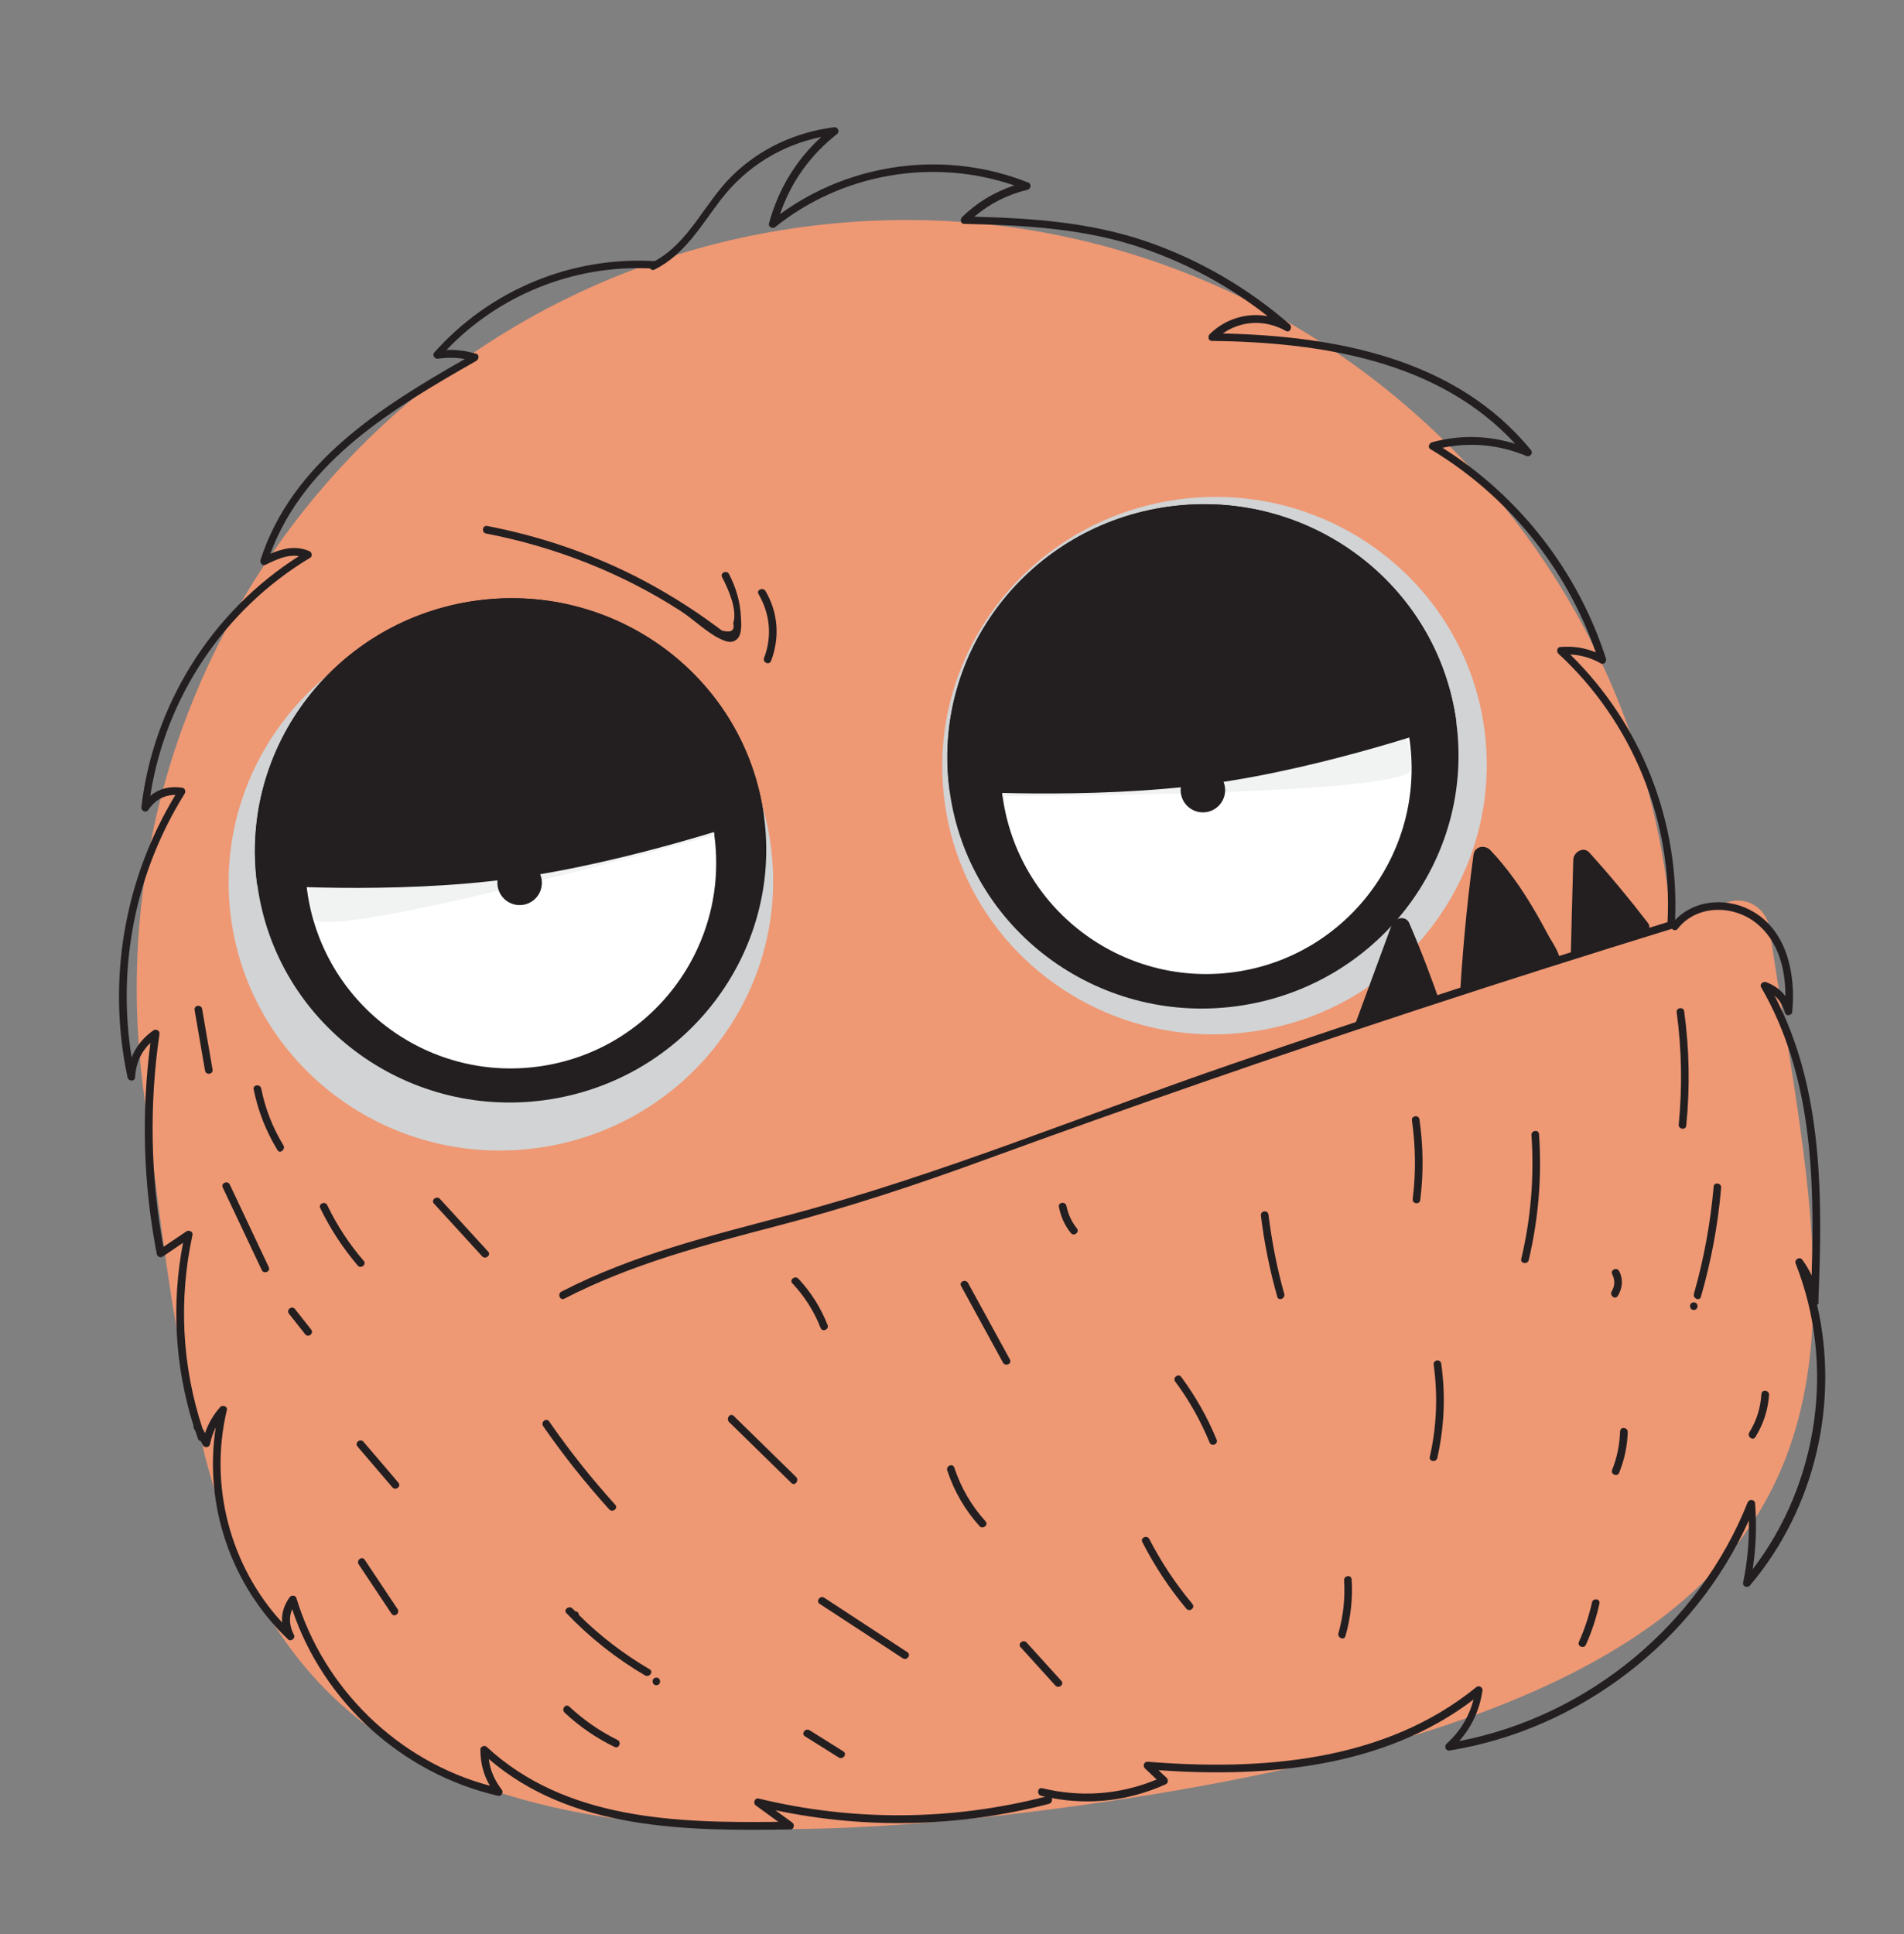
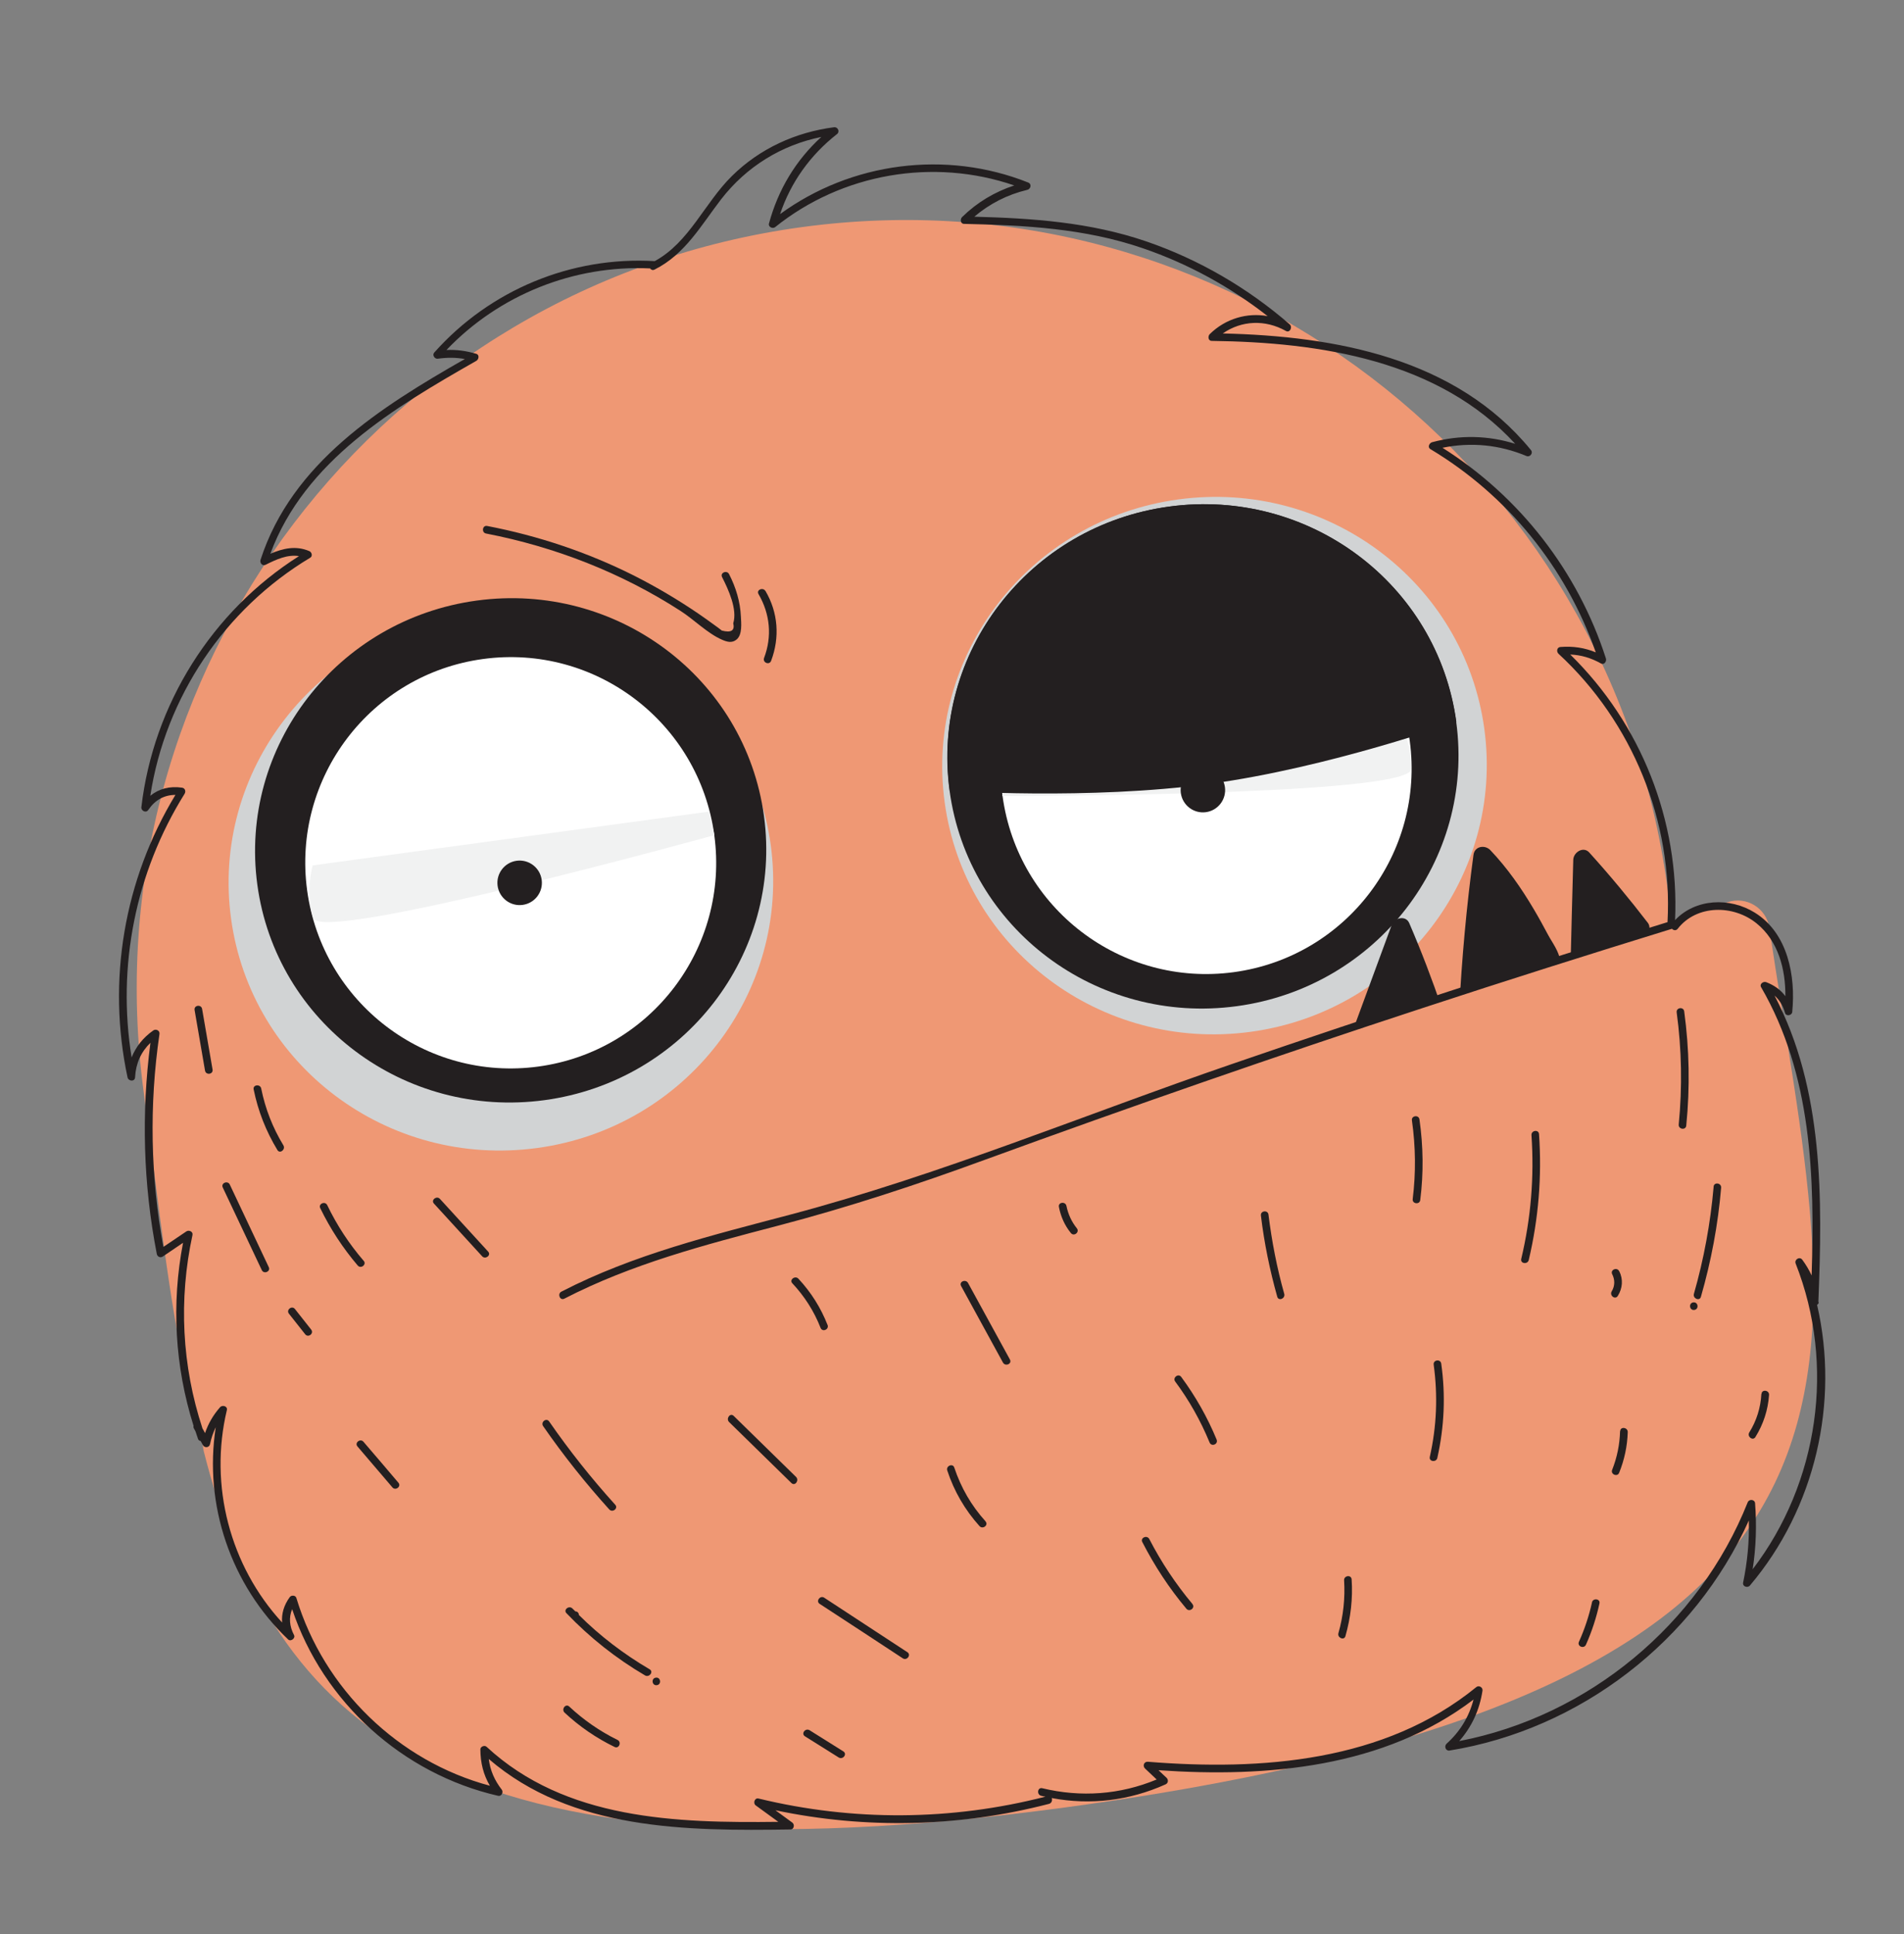
<svg xmlns="http://www.w3.org/2000/svg" width="64" height="65" viewBox="0 0 64 65" fill="none">
  <rect x="0" y="0" width="64" height="65" fill="#808080" stroke="none" />
  <g clip-path="url(#clip0_34224_3540)">
    <path d="M56.041 29.782C57.961 43.932 62.959 54.939 33.915 58.88C6.533 62.601 6.755 50.886 4.834 36.731C2.913 22.575 12.82 9.551 26.96 7.632C41.1 5.713 54.12 15.63 56.041 29.782Z" fill="#EF9874" />
    <path d="M18.051 38.583C23.061 37.904 26.578 33.347 25.908 28.406C25.237 23.465 20.633 20.011 15.623 20.691C10.613 21.371 7.096 25.927 7.766 30.868C8.437 35.809 13.041 39.263 18.051 38.583Z" fill="#D1D3D4" />
    <path d="M42.037 34.678C47.047 33.998 50.564 29.441 49.894 24.5C49.223 19.559 44.619 16.105 39.609 16.785C34.6 17.465 31.082 22.021 31.753 26.962C32.423 31.903 37.028 35.357 42.037 34.678Z" fill="#D1D3D4" />
    <path d="M18.304 36.974C23.007 36.336 26.309 32.06 25.68 27.424C25.051 22.787 20.729 19.546 16.026 20.184C11.323 20.822 8.021 25.098 8.65 29.735C9.279 34.371 13.601 37.612 18.304 36.974Z" fill="#231F20" />
    <path d="M18.096 35.845C21.876 35.332 24.524 31.85 24.01 28.067C23.497 24.285 20.017 21.635 16.238 22.148C12.458 22.66 9.811 26.142 10.324 29.925C10.837 33.707 14.317 36.358 18.096 35.845Z" fill="white" />
    <path d="M10.512 29.084C10.512 29.084 10.248 29.99 10.529 30.856C10.811 31.722 24.015 28.067 24.015 28.067L23.828 27.277L10.512 29.084Z" fill="#F1F2F2" />
    <path d="M17.568 30.412C17.977 30.357 18.263 29.98 18.208 29.57C18.152 29.161 17.776 28.874 17.366 28.929C16.957 28.985 16.671 29.362 16.726 29.771C16.782 30.181 17.158 30.468 17.568 30.412Z" fill="#231F20" />
-     <path d="M8.645 29.735C8.016 25.096 11.317 20.823 16.021 20.185C20.724 19.547 25.046 22.79 25.675 27.424C25.675 27.424 21.25 28.979 17.2 29.528C13.149 30.078 8.64 29.736 8.64 29.736L8.645 29.735Z" fill="#231F20" />
    <path d="M41.573 33.816C46.276 33.178 49.578 28.902 48.949 24.266C48.319 19.63 43.997 16.388 39.294 17.026C34.592 17.665 31.289 21.941 31.919 26.577C32.548 31.213 36.87 34.455 41.573 33.816Z" fill="#231F20" />
    <path d="M41.472 32.673C45.251 32.16 47.899 28.678 47.386 24.895C46.873 21.113 43.393 18.462 39.613 18.975C35.834 19.488 33.186 22.97 33.699 26.753C34.213 30.535 37.693 33.185 41.472 32.673Z" fill="white" />
    <path d="M46.98 24.136C46.98 24.136 47.476 24.938 47.436 25.847C47.4 26.756 33.694 26.753 33.694 26.753L33.664 25.943L46.975 24.136L46.98 24.136Z" fill="#F1F2F2" />
    <path d="M40.534 27.296C40.943 27.24 41.23 26.863 41.174 26.454C41.119 26.044 40.742 25.757 40.333 25.813C39.923 25.868 39.637 26.245 39.692 26.655C39.748 27.064 40.125 27.351 40.534 27.296Z" fill="#231F20" />
    <path d="M48.953 24.265C48.324 19.626 44.003 16.387 39.299 17.026C34.596 17.664 31.295 21.942 31.923 26.576C31.923 26.576 36.603 26.895 40.653 26.345C44.699 25.796 48.958 24.265 48.958 24.265L48.953 24.265Z" fill="#231F20" />
    <path d="M52.44 32.287C52.453 32.792 51.719 33.195 51.375 33.44C50.774 33.874 50.128 34.235 49.455 34.545C49.147 34.686 48.922 34.314 49.059 34.082C49.055 34.048 49.045 34.014 49.046 33.98C49.135 32.224 49.294 30.473 49.529 28.728C49.569 28.434 49.919 28.382 50.099 28.576C50.667 29.174 51.135 29.846 51.554 30.554C51.721 30.835 51.88 31.126 52.033 31.413C52.166 31.663 52.425 32.001 52.435 32.293L52.44 32.287Z" fill="#231F20" />
    <path d="M55.364 31.413C54.722 31.953 54.056 32.455 53.355 32.918C53.132 33.068 52.909 32.889 52.875 32.68C52.824 32.632 52.789 32.558 52.791 32.463C52.818 31.272 52.851 30.085 52.883 28.898C52.889 28.644 53.222 28.43 53.421 28.652C54.11 29.413 54.769 30.207 55.395 31.022C55.474 31.125 55.457 31.326 55.359 31.414L55.364 31.413Z" fill="#231F20" />
    <path d="M48.319 34.262C47.537 34.567 46.748 34.828 45.933 35.038C45.674 35.103 45.522 34.865 45.554 34.662C45.521 34.597 45.51 34.519 45.548 34.43C45.957 33.316 46.371 32.197 46.781 31.083C46.868 30.843 47.252 30.751 47.369 31.023C47.775 31.966 48.144 32.93 48.474 33.903C48.516 34.027 48.432 34.212 48.315 34.263L48.319 34.262Z" fill="#231F20" />
    <path d="M58.065 30.322C58.701 30.106 59.378 30.521 59.473 31.184C61.597 45.56 65.738 56.683 35.845 60.739C14.823 63.592 9.156 57.863 6.852 48.787C6.713 48.239 7.015 47.682 7.546 47.5L58.065 30.322Z" fill="#EF9874" />
    <path d="M61.121 43.767C61.259 40.286 61.306 36.613 59.648 33.46C59.816 33.606 59.932 33.799 60 34.043C60.036 34.167 60.235 34.13 60.243 34.01C60.363 32.806 60.098 31.362 58.986 30.673C58.141 30.147 56.991 30.199 56.305 30.923C56.453 27.589 55.162 24.327 52.781 21.997C53.145 22.012 53.481 22.111 53.815 22.299C53.922 22.359 54.013 22.222 53.98 22.128C53.037 19.2 51.082 16.689 48.487 15.049C49.444 14.854 50.394 14.944 51.31 15.326C51.425 15.375 51.545 15.23 51.461 15.127C48.937 12.037 44.89 11.294 41.101 11.207C41.731 10.769 42.525 10.731 43.224 11.123C43.358 11.199 43.454 10.992 43.353 10.902C41.935 9.673 40.297 8.718 38.521 8.11C36.648 7.47 34.713 7.335 32.75 7.283C33.267 6.846 33.856 6.542 34.529 6.381C34.645 6.356 34.691 6.185 34.56 6.134C31.795 5.033 28.61 5.451 26.221 7.196C26.582 6.123 27.237 5.21 28.134 4.507C28.238 4.428 28.166 4.264 28.039 4.276C26.746 4.442 25.535 4.994 24.603 5.915C23.683 6.82 23.172 8.141 22.008 8.776C19.201 8.61 16.466 9.747 14.597 11.848C14.519 11.933 14.612 12.07 14.714 12.056C15.036 12.012 15.324 12.013 15.624 12.066C12.795 13.682 9.813 15.553 8.757 18.816C8.725 18.914 8.816 19.036 8.928 18.981C9.286 18.803 9.655 18.629 10.05 18.69C7.124 20.543 5.153 23.681 4.752 27.129C4.739 27.25 4.909 27.336 4.983 27.222C5.215 26.882 5.52 26.717 5.897 26.715C4.169 29.563 3.593 32.959 4.287 36.209C4.314 36.339 4.531 36.364 4.54 36.209C4.565 35.739 4.741 35.352 5.057 35.046C4.748 37.413 4.814 39.798 5.27 42.141C5.289 42.243 5.394 42.283 5.476 42.227L6.153 41.768C5.757 43.824 5.878 45.923 6.506 47.92C6.5 47.945 6.499 47.975 6.518 48.007C6.537 48.04 6.552 48.072 6.571 48.105C6.598 48.19 6.624 48.271 6.655 48.356C6.671 48.404 6.704 48.424 6.744 48.429L6.817 48.563C6.877 48.674 7.038 48.657 7.061 48.53C7.102 48.326 7.167 48.143 7.252 47.967C6.847 50.576 7.758 53.264 9.685 55.099C9.776 55.186 9.942 55.054 9.882 54.948C9.729 54.656 9.704 54.361 9.82 54.082C10.864 57.209 13.534 59.619 16.747 60.355C16.859 60.38 16.928 60.231 16.868 60.15C16.621 59.831 16.476 59.498 16.43 59.117C19.217 61.516 23.077 61.538 26.575 61.486C26.689 61.485 26.72 61.317 26.632 61.254C26.445 61.116 26.252 60.978 26.065 60.84C29.105 61.48 32.242 61.407 35.259 60.625C35.355 60.602 35.38 60.495 35.351 60.429C36.65 60.675 37.959 60.517 39.18 59.969C39.274 59.926 39.278 59.812 39.21 59.746C39.119 59.664 39.033 59.581 38.942 59.494C42.605 59.748 46.529 59.404 49.53 57.119C49.38 57.695 49.081 58.193 48.625 58.603C48.536 58.684 48.589 58.851 48.721 58.833C53.116 58.122 56.962 55.151 58.785 51.099C58.801 51.802 58.736 52.496 58.592 53.191C58.566 53.324 58.747 53.379 58.823 53.284C61.018 50.691 61.835 47.128 61.078 43.852C61.11 43.833 61.136 43.805 61.135 43.76L61.121 43.767ZM60.894 42.864C60.81 42.682 60.706 42.507 60.579 42.335C60.489 42.218 60.306 42.333 60.358 42.465C61.705 45.874 61.131 49.841 58.913 52.74C59.027 52.005 59.051 51.266 58.994 50.519C58.982 50.391 58.796 50.372 58.747 50.488C57.111 54.6 53.384 57.679 49.05 58.515C49.471 58.036 49.732 57.474 49.832 56.819C49.847 56.708 49.712 56.632 49.627 56.698C46.548 59.212 42.4 59.517 38.586 59.21C38.45 59.199 38.397 59.355 38.493 59.441C38.624 59.562 38.75 59.684 38.88 59.806C37.649 60.316 36.337 60.414 35.033 60.099C34.874 60.061 34.839 60.315 34.998 60.353C35.045 60.366 35.096 60.374 35.141 60.383C31.971 61.196 28.672 61.216 25.495 60.445C25.367 60.413 25.303 60.605 25.402 60.676C25.656 60.86 25.909 61.044 26.162 61.229C22.738 61.271 19.011 61.166 16.354 58.705C16.286 58.644 16.149 58.698 16.147 58.792C16.15 59.249 16.248 59.643 16.467 60.016C13.387 59.192 10.888 56.764 9.962 53.705C9.934 53.61 9.794 53.604 9.74 53.676C9.543 53.946 9.458 54.236 9.483 54.53C7.731 52.627 7.021 49.921 7.626 47.39C7.657 47.257 7.472 47.207 7.395 47.297C7.163 47.562 6.998 47.848 6.892 48.165C6.865 48.114 6.838 48.058 6.806 48.008C6.113 45.901 6 43.676 6.47 41.506C6.494 41.389 6.347 41.329 6.265 41.385C6.005 41.559 5.746 41.733 5.492 41.907C5.057 39.542 5.013 37.133 5.36 34.752C5.379 34.635 5.241 34.569 5.155 34.63C4.81 34.871 4.569 35.177 4.424 35.539C3.929 32.477 4.553 29.322 6.205 26.678C6.253 26.597 6.224 26.487 6.117 26.472C5.707 26.413 5.343 26.507 5.052 26.745C5.561 23.432 7.547 20.47 10.429 18.743C10.517 18.691 10.479 18.557 10.4 18.523C9.941 18.327 9.513 18.43 9.086 18.612C10.245 15.484 13.241 13.706 16.01 12.128C16.093 12.082 16.126 11.924 16.007 11.89C15.671 11.792 15.347 11.746 15.007 11.763C16.776 9.908 19.29 8.901 21.852 9.021C21.883 9.066 21.937 9.094 22.002 9.06C23.029 8.548 23.567 7.571 24.242 6.694C25.091 5.6 26.268 4.874 27.607 4.603C26.75 5.385 26.154 6.375 25.847 7.515C25.818 7.628 25.971 7.697 26.052 7.636C28.303 5.825 31.374 5.299 34.092 6.232C33.432 6.451 32.848 6.798 32.34 7.294C32.27 7.363 32.281 7.521 32.401 7.524C34.447 7.57 36.462 7.674 38.414 8.343C39.934 8.862 41.35 9.639 42.61 10.625C41.918 10.5 41.197 10.707 40.667 11.226C40.596 11.291 40.603 11.454 40.728 11.457C44.382 11.502 48.356 12.111 50.931 14.916C50.019 14.632 49.073 14.611 48.139 14.862C48.048 14.885 47.973 15.029 48.081 15.094C50.681 16.654 52.637 19.071 53.64 21.925C53.261 21.768 52.876 21.711 52.449 21.744C52.326 21.756 52.312 21.907 52.391 21.976C54.876 24.271 56.233 27.609 56.051 30.992C51.134 32.504 46.247 34.096 41.381 35.77C36.459 37.461 31.606 39.486 26.57 40.82C23.949 41.514 21.296 42.157 18.87 43.41C18.726 43.484 18.823 43.724 18.971 43.645C21.23 42.479 23.69 41.837 26.139 41.197C28.512 40.577 30.821 39.816 33.124 38.972C38.001 37.193 42.907 35.488 47.845 33.87C50.624 32.956 53.409 32.076 56.201 31.215C56.248 31.269 56.34 31.286 56.394 31.214C57.033 30.397 58.27 30.403 59.045 31.033C59.776 31.624 60.019 32.575 60.013 33.48C59.855 33.268 59.64 33.113 59.363 33.007C59.269 32.975 59.133 33.073 59.197 33.178C60.902 36.117 61.001 39.556 60.895 42.869L60.894 42.864Z" fill="#231F20" />
    <path d="M6.794 33.911C6.767 33.746 6.513 33.78 6.541 33.946C6.658 34.625 6.774 35.3 6.891 35.979C6.919 36.145 7.172 36.11 7.145 35.945C7.028 35.265 6.911 34.591 6.794 33.911Z" fill="#231F20" />
    <path d="M9.526 38.493C9.167 37.901 8.917 37.264 8.78 36.583C8.748 36.423 8.489 36.453 8.527 36.617C8.675 37.342 8.94 38.016 9.324 38.65C9.407 38.792 9.609 38.631 9.526 38.493Z" fill="#231F20" />
    <path d="M9.033 42.584C8.595 41.66 8.162 40.735 7.724 39.811C7.654 39.661 7.414 39.763 7.489 39.912C7.927 40.836 8.361 41.761 8.799 42.685C8.869 42.835 9.108 42.733 9.033 42.584Z" fill="#231F20" />
    <path d="M12.221 42.37C11.732 41.801 11.325 41.18 11 40.504C10.93 40.355 10.69 40.456 10.765 40.605C11.103 41.3 11.523 41.943 12.024 42.531C12.13 42.656 12.332 42.499 12.226 42.374L12.221 42.37Z" fill="#231F20" />
    <path d="M10.46 44.686C10.28 44.457 10.095 44.224 9.915 43.995C9.812 43.864 9.61 44.021 9.712 44.151L10.258 44.842C10.36 44.972 10.562 44.816 10.46 44.686Z" fill="#231F20" />
    <path d="M16.409 42.065C15.867 41.473 15.33 40.885 14.788 40.293C14.678 40.174 14.476 40.33 14.586 40.45C15.128 41.042 15.665 41.63 16.207 42.222C16.317 42.341 16.519 42.184 16.409 42.065Z" fill="#231F20" />
    <path d="M13.392 49.832C13.002 49.373 12.613 48.914 12.218 48.456C12.112 48.331 11.909 48.488 12.016 48.613C12.406 49.071 12.796 49.53 13.19 49.988C13.296 50.113 13.499 49.956 13.392 49.832Z" fill="#231F20" />
-     <path d="M13.363 54.078C12.995 53.527 12.627 52.971 12.259 52.42C12.166 52.283 11.964 52.44 12.057 52.576C12.425 53.127 12.793 53.684 13.161 54.235C13.254 54.371 13.456 54.215 13.363 54.078Z" fill="#231F20" />
    <path d="M20.68 50.572C19.88 49.687 19.138 48.754 18.459 47.773C18.366 47.637 18.164 47.793 18.257 47.93C18.936 48.91 19.678 49.843 20.478 50.728C20.59 50.852 20.791 50.691 20.68 50.572Z" fill="#231F20" />
    <path d="M21.838 56.103C20.97 55.594 20.173 54.987 19.461 54.279C19.457 54.215 19.415 54.156 19.34 54.156C19.306 54.126 19.277 54.09 19.243 54.06C19.128 53.942 18.926 54.103 19.041 54.217C19.822 55.035 20.706 55.735 21.682 56.308C21.822 56.388 21.979 56.188 21.838 56.103Z" fill="#231F20" />
    <path d="M22.045 56.383C21.879 56.405 21.913 56.659 22.079 56.636C22.245 56.614 22.21 56.36 22.045 56.383Z" fill="#231F20" />
    <path d="M20.755 58.475C20.16 58.183 19.617 57.805 19.134 57.354C19.014 57.241 18.858 57.446 18.978 57.559C19.478 58.027 20.042 58.413 20.658 58.712C20.807 58.786 20.904 58.544 20.755 58.475Z" fill="#231F20" />
    <path d="M26.758 49.637C26.06 48.952 25.361 48.267 24.663 47.587C24.543 47.469 24.393 47.678 24.507 47.792C25.206 48.477 25.904 49.162 26.602 49.842C26.723 49.96 26.873 49.751 26.758 49.637Z" fill="#231F20" />
    <path d="M30.501 55.528C29.57 54.919 28.638 54.31 27.706 53.697C27.57 53.606 27.414 53.811 27.55 53.902C28.482 54.51 29.413 55.119 30.345 55.733C30.482 55.824 30.638 55.619 30.501 55.528Z" fill="#231F20" />
    <path d="M56.359 34.026C56.529 35.279 56.55 36.533 56.428 37.792C56.411 37.958 56.669 37.993 56.681 37.827C56.809 36.543 56.785 35.269 56.612 33.991C56.59 33.825 56.336 33.86 56.359 34.026Z" fill="#231F20" />
    <path d="M57.601 39.888C57.494 41.11 57.274 42.307 56.938 43.485C56.894 43.64 57.131 43.742 57.174 43.582C57.518 42.383 57.749 41.164 57.853 39.918C57.866 39.753 57.613 39.718 57.6 39.883L57.601 39.888Z" fill="#231F20" />
    <path d="M56.917 43.771C56.751 43.794 56.785 44.047 56.951 44.025C57.117 44.002 57.083 43.749 56.917 43.771Z" fill="#231F20" />
    <path d="M51.478 38.151C51.574 39.553 51.46 40.94 51.134 42.31C51.096 42.47 51.349 42.505 51.387 42.346C51.715 40.955 51.831 39.543 51.732 38.116C51.719 37.949 51.466 37.988 51.478 38.151Z" fill="#231F20" />
    <path d="M42.638 40.821C42.615 40.655 42.362 40.689 42.384 40.855C42.495 41.779 42.682 42.688 42.933 43.582C42.979 43.74 43.214 43.639 43.167 43.481C42.92 42.606 42.75 41.719 42.637 40.816L42.638 40.821Z" fill="#231F20" />
    <path d="M33.947 45.691C33.478 44.836 33.009 43.975 32.54 43.12C32.461 42.977 32.226 43.073 32.306 43.221C32.774 44.077 33.244 44.937 33.712 45.792C33.791 45.936 34.026 45.839 33.947 45.691Z" fill="#231F20" />
    <path d="M40.08 53.905C39.517 53.231 39.036 52.507 38.633 51.727C38.558 51.578 38.319 51.68 38.398 51.828C38.809 52.627 39.298 53.376 39.879 54.067C39.985 54.191 40.187 54.035 40.081 53.91L40.08 53.905Z" fill="#231F20" />
    <path d="M33.126 51.128C32.647 50.597 32.302 49.998 32.077 49.323C32.026 49.166 31.786 49.268 31.842 49.424C32.071 50.119 32.434 50.745 32.924 51.289C33.035 51.413 33.237 51.252 33.127 51.133L33.126 51.128Z" fill="#231F20" />
    <path d="M40.894 48.38C40.583 47.627 40.185 46.926 39.705 46.276C39.608 46.145 39.405 46.302 39.503 46.432C39.976 47.069 40.356 47.747 40.659 48.481C40.725 48.636 40.959 48.535 40.894 48.38Z" fill="#231F20" />
    <path d="M48.191 45.864C48.333 46.908 48.293 47.932 48.061 48.962C48.023 49.126 48.281 49.156 48.314 48.997C48.548 47.947 48.595 46.898 48.445 45.83C48.422 45.664 48.169 45.699 48.191 45.864Z" fill="#231F20" />
    <path d="M54.427 42.723C54.352 42.574 54.117 42.676 54.192 42.825C54.287 43.01 54.285 43.219 54.176 43.398C54.09 43.539 54.291 43.695 54.38 43.554C54.539 43.299 54.567 42.992 54.427 42.723Z" fill="#231F20" />
    <path d="M47.46 37.657C47.585 38.54 47.595 39.418 47.486 40.297C47.464 40.464 47.721 40.493 47.739 40.332C47.854 39.427 47.841 38.525 47.713 37.623C47.691 37.457 47.433 37.492 47.46 37.657Z" fill="#231F20" />
    <path d="M36.197 41.282C36.018 41.058 35.905 40.81 35.847 40.53C35.815 40.37 35.561 40.4 35.594 40.564C35.657 40.889 35.787 41.184 35.995 41.439C36.097 41.569 36.299 41.413 36.197 41.282Z" fill="#231F20" />
    <path d="M27.817 44.531C27.59 43.951 27.261 43.429 26.837 42.975C26.726 42.856 26.519 43.013 26.635 43.131C27.047 43.572 27.362 44.066 27.582 44.627C27.643 44.783 27.878 44.682 27.817 44.526L27.817 44.531Z" fill="#231F20" />
-     <path d="M35.675 56.49C35.285 56.061 34.899 55.632 34.508 55.203C34.397 55.079 34.195 55.24 34.306 55.359C34.697 55.788 35.082 56.218 35.473 56.647C35.584 56.771 35.786 56.609 35.675 56.49Z" fill="#231F20" />
    <path d="M28.347 58.861C27.968 58.624 27.588 58.387 27.213 58.15C27.073 58.065 26.916 58.265 27.058 58.355C27.437 58.592 27.817 58.828 28.192 59.066C28.332 59.151 28.489 58.951 28.347 58.861Z" fill="#231F20" />
    <path d="M45.18 53.114C45.217 53.715 45.153 54.31 44.989 54.889C44.945 55.043 45.182 55.145 45.225 54.986C45.403 54.36 45.476 53.724 45.433 53.08C45.42 52.912 45.167 52.952 45.18 53.114Z" fill="#231F20" />
    <path d="M54.456 48.099C54.443 48.548 54.357 48.977 54.191 49.397C54.127 49.55 54.369 49.651 54.427 49.494C54.602 49.058 54.699 48.603 54.714 48.134C54.722 47.969 54.464 47.934 54.461 48.099L54.456 48.099Z" fill="#231F20" />
    <path d="M59.206 46.849C59.18 47.314 59.045 47.745 58.8 48.141C58.715 48.281 58.92 48.437 59.005 48.297C59.274 47.863 59.428 47.39 59.464 46.883C59.476 46.718 59.218 46.683 59.211 46.848L59.206 46.849Z" fill="#231F20" />
    <path d="M53.511 53.861C53.409 54.317 53.264 54.754 53.074 55.177C53.005 55.331 53.242 55.428 53.31 55.274C53.508 54.83 53.659 54.368 53.763 53.891C53.8 53.727 53.543 53.698 53.51 53.856L53.511 53.861Z" fill="#231F20" />
    <path d="M24.507 19.296C24.433 19.148 24.193 19.25 24.273 19.398C24.483 19.811 24.792 20.48 24.647 20.947C24.705 21.192 24.577 21.274 24.263 21.192C24.18 21.124 24.092 21.062 24.004 20.999C23.827 20.869 23.651 20.744 23.476 20.624C22.782 20.151 22.058 19.723 21.307 19.343C19.747 18.561 18.088 18.006 16.375 17.677C16.212 17.645 16.178 17.903 16.34 17.931C18.66 18.381 20.882 19.247 22.868 20.527C23.324 20.818 23.78 21.288 24.27 21.5C24.434 21.572 24.605 21.623 24.761 21.492C24.957 21.327 24.915 20.945 24.904 20.723C24.881 20.219 24.737 19.747 24.507 19.296Z" fill="#231F20" />
    <path d="M25.731 19.866C25.647 19.723 25.413 19.824 25.497 19.967C25.885 20.634 25.958 21.39 25.683 22.113C25.625 22.269 25.862 22.366 25.92 22.209C26.216 21.424 26.157 20.588 25.73 19.861L25.731 19.866Z" fill="#231F20" />
  </g>
  <defs>
    <clipPath id="clip0_34224_3540">
      <rect width="56" height="57" fill="white" transform="translate(0.422 8.024) rotate(-7.728)" />
    </clipPath>
  </defs>
</svg>